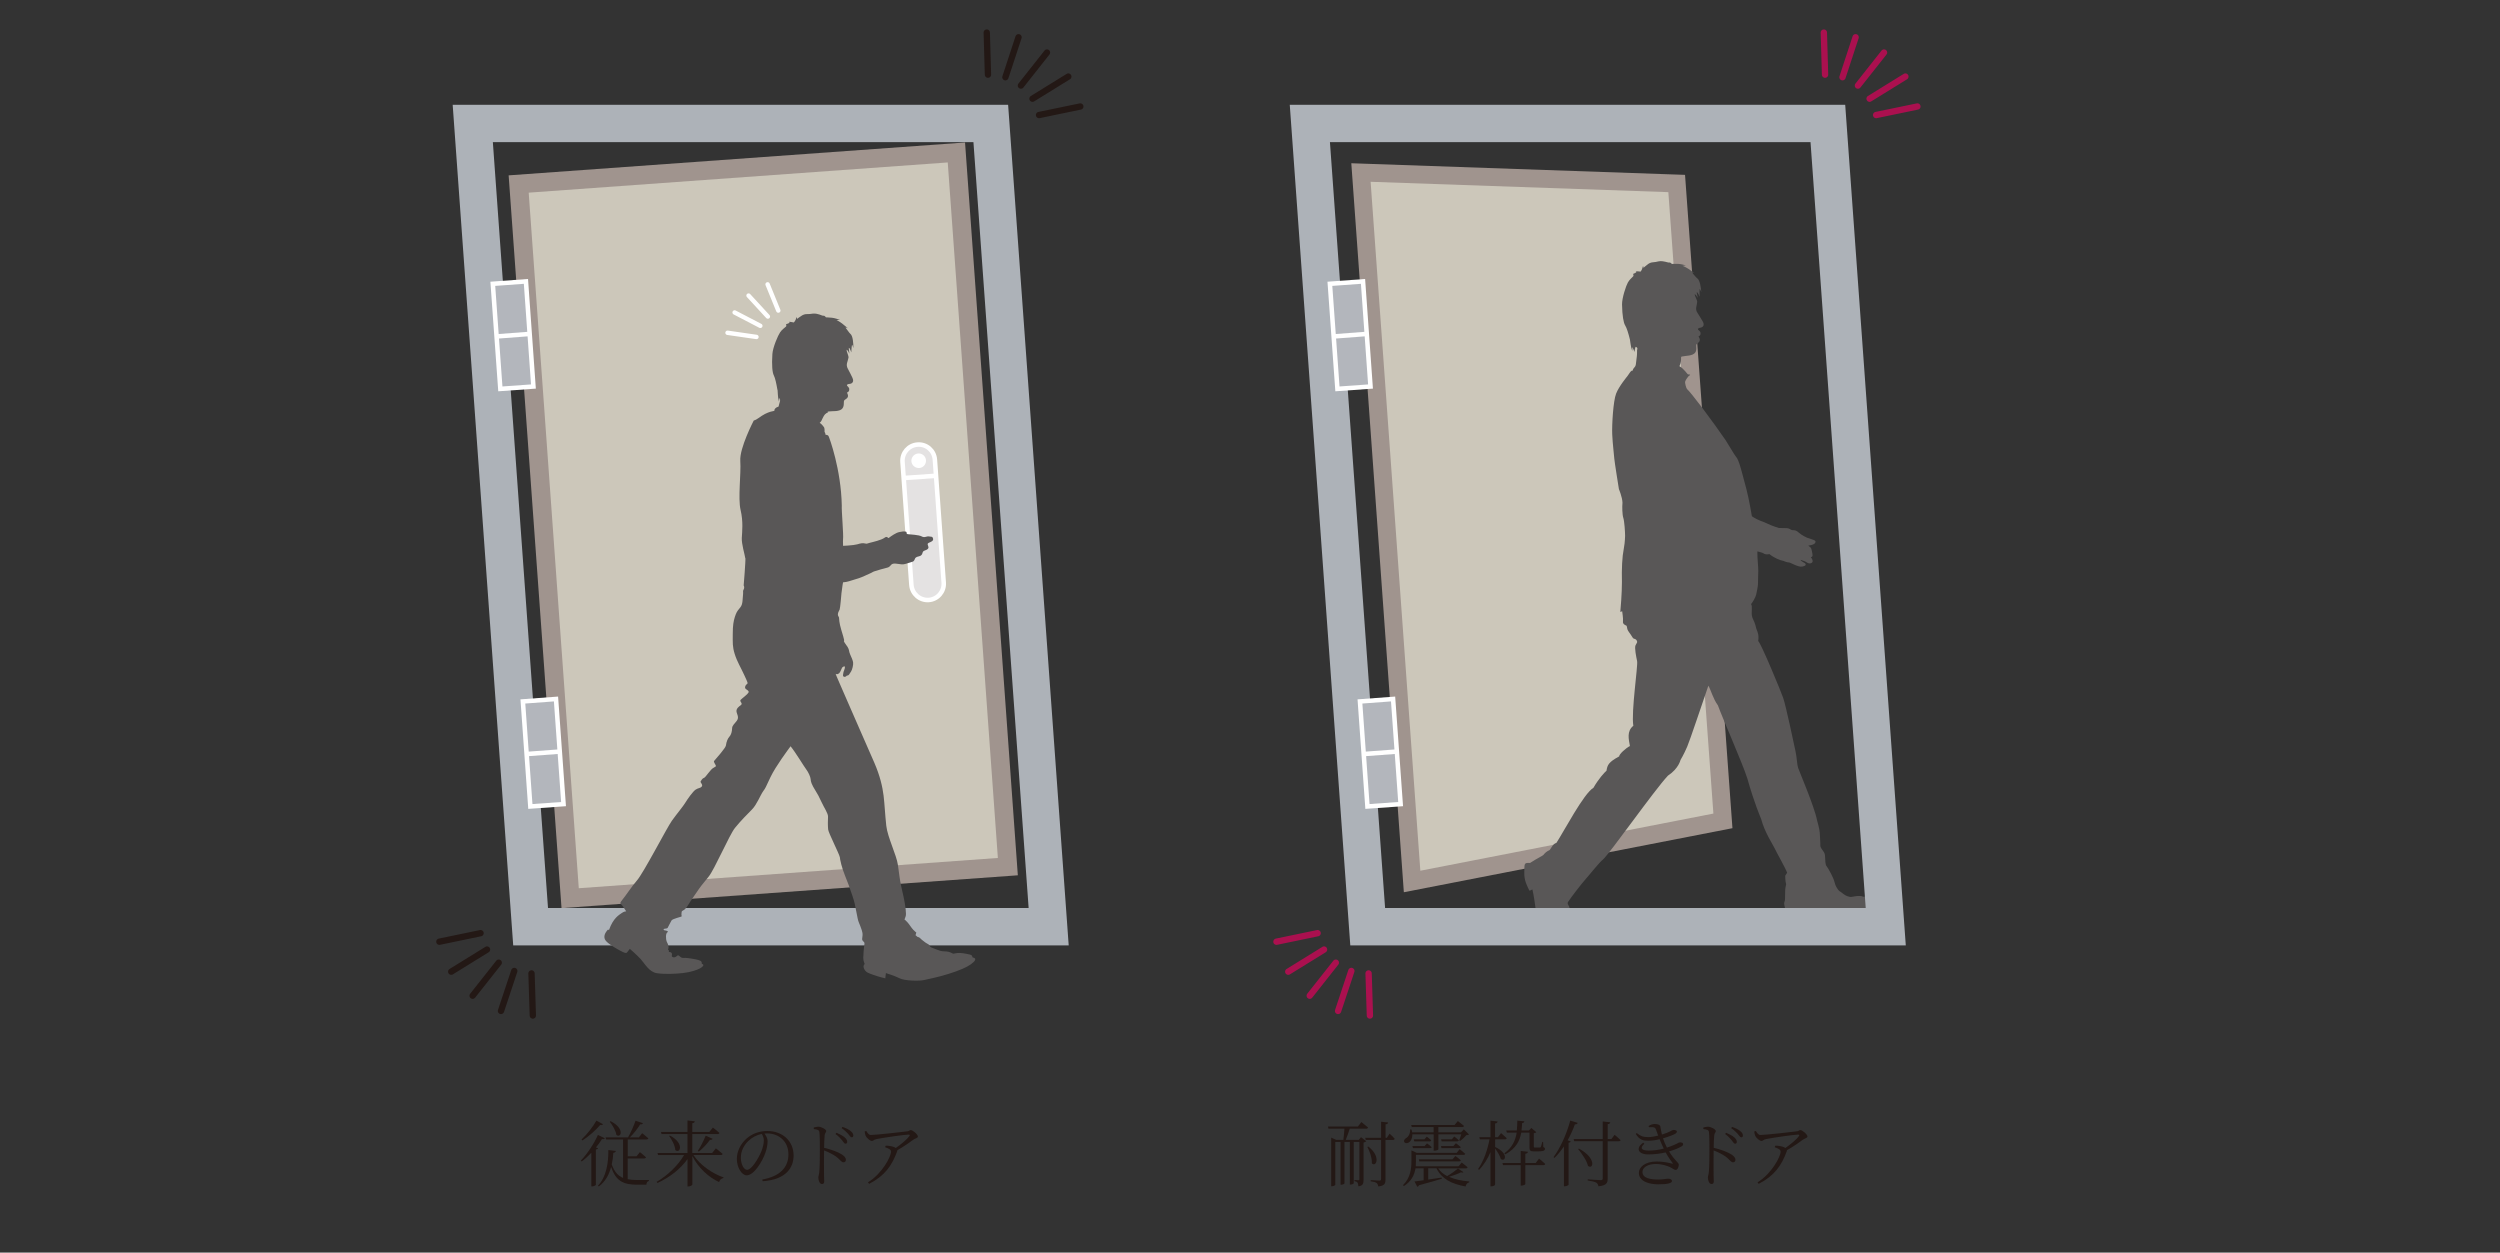
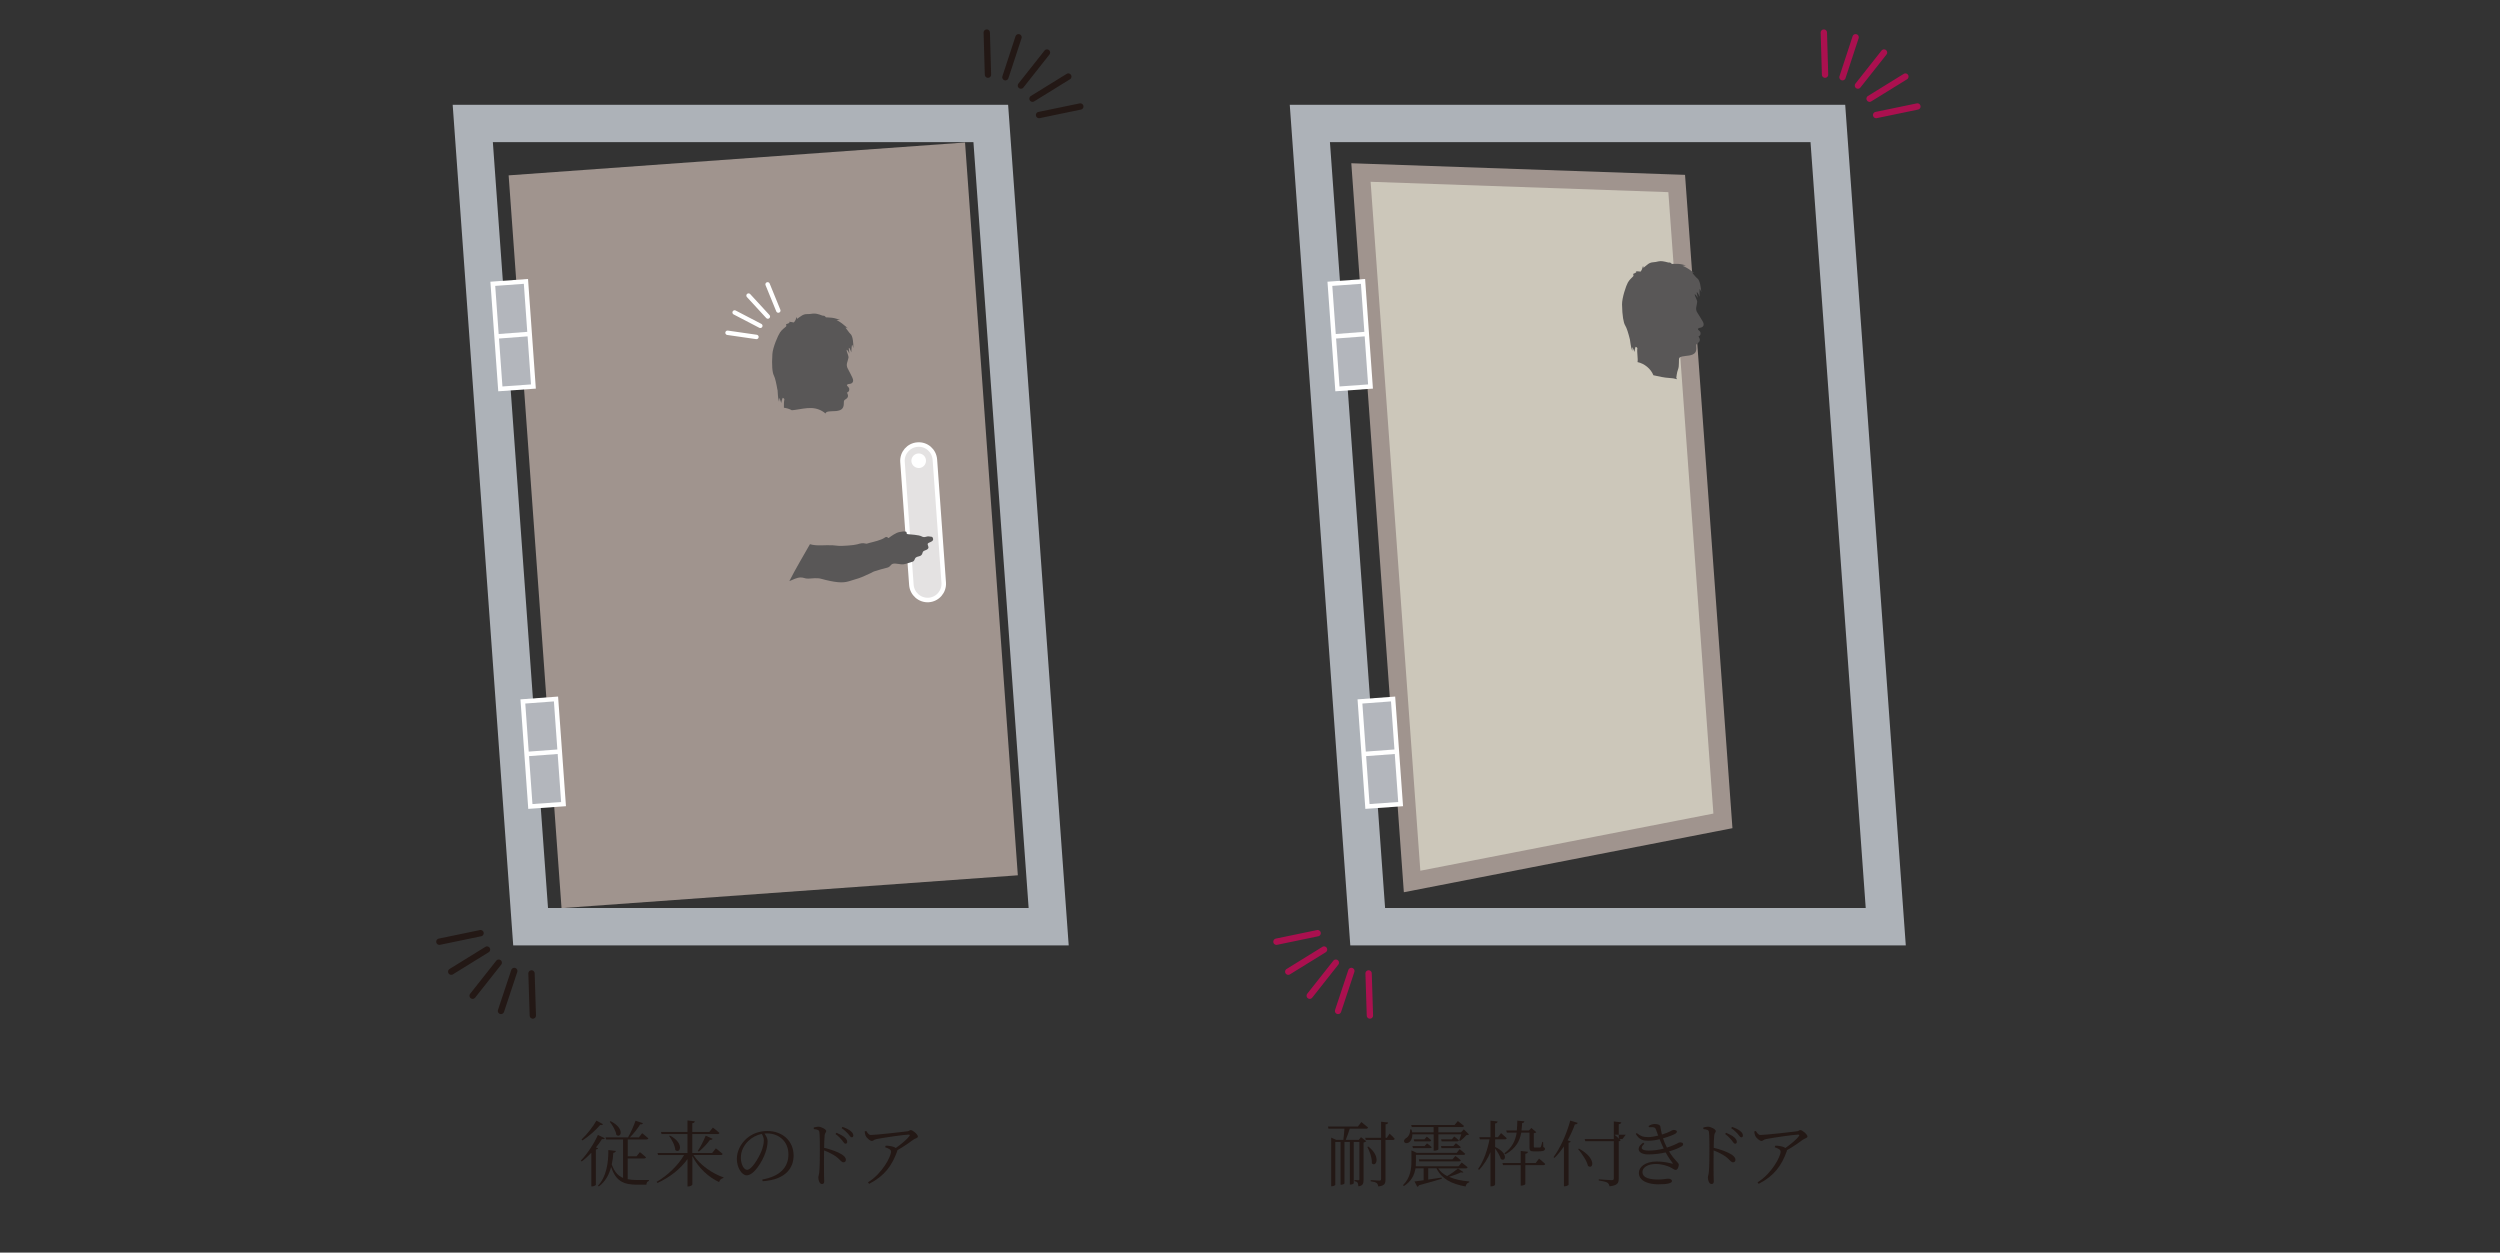
<svg xmlns="http://www.w3.org/2000/svg" id="Layer_2" data-name="Layer 2" viewBox="0 0 497.26 249.15">
  <rect x="0" y="0" width="497.26" height="249.15" fill="#333333" stroke="none" />
  <defs>
    <style>
      .cls-1 {
        fill: #b3b6bc;
      }

      .cls-1, .cls-2, .cls-3, .cls-4 {
        stroke: #fff;
      }

      .cls-1, .cls-3, .cls-4 {
        stroke-width: .9px;
      }

      .cls-5 {
        fill: #a0948e;
      }

      .cls-5, .cls-6, .cls-7, .cls-8, .cls-9, .cls-10, .cls-11 {
        stroke-width: 0px;
      }

      .cls-6 {
        fill: #595757;
        fill-rule: evenodd;
      }

      .cls-7 {
        fill: #231815;
      }

      .cls-8 {
        opacity: .1;
      }

      .cls-8, .cls-2, .cls-3, .cls-12, .cls-13 {
        fill: none;
      }

      .cls-2 {
        stroke-width: .88px;
      }

      .cls-2, .cls-12, .cls-13 {
        stroke-linecap: round;
        stroke-linejoin: round;
      }

      .cls-9 {
        fill: #ccc7ba;
      }

      .cls-10 {
        fill: #adb2b8;
      }

      .cls-12 {
        stroke: #231815;
      }

      .cls-12, .cls-13 {
        stroke-width: 1.26px;
      }

      .cls-13 {
        stroke: #ab104f;
      }

      .cls-11 {
        fill: #fff;
      }

      .cls-4 {
        fill: #e4e2e2;
      }
    </style>
  </defs>
  <g id="_レイヤー_1" data-name="レイヤー 1">
    <g>
      <g>
        <polyline class="cls-5" points="335.16 34.78 344.59 164.73 279.23 177.47 268.78 32.47 335.16 34.78" />
        <path class="cls-9" d="M282.51,173.19c6.62-1.3,53.01-10.35,58.29-11.37-.43-5.85-8.53-117.68-8.96-123.6-5.44-.19-52.57-1.82-59.22-2.06.52,7.3,9.34,129.65,9.89,137.03" />
        <polyline class="cls-5" points="191.95 28.34 202.45 174.1 111.69 180.63 101.17 34.88 191.95 28.34" />
-         <polyline class="cls-9" points="105.16 38.32 115.12 176.67 198.48 170.65 188.51 32.31 105.16 38.32" />
        <path class="cls-10" d="M200.52,20.85h-110.48l12.04,167.2h110.49l-12.05-167.2ZM98.02,28.27h95.6l10.98,152.34h-95.6l-10.97-152.34" />
        <path class="cls-4" d="M182.5,88.43c1.78-.14,3.31,1.19,3.45,2.98l1.76,24.49c.12,1.77-1.21,3.32-2.99,3.44-1.76.12-3.3-1.22-3.44-2.99l-1.77-24.48c-.12-1.78,1.22-3.32,2.99-3.44Z" />
        <path class="cls-11" d="M181.28,91.75c.06.79.76,1.39,1.57,1.34.8-.06,1.39-.76,1.33-1.55-.05-.79-.75-1.41-1.55-1.34-.8.06-1.4.75-1.35,1.56" />
-         <line class="cls-3" x1="186.19" y1="94.63" x2="179.76" y2="95.08" />
        <polygon class="cls-1" points="106.1 76.88 99.52 77.35 98.02 56.45 104.61 55.97 106.1 76.88" />
        <line class="cls-3" x1="98.76" y1="66.92" x2="105.35" y2="66.42" />
        <polygon class="cls-1" points="112.09 159.94 105.49 160.41 104 139.52 110.59 139.03 112.09 159.94" />
        <line class="cls-3" x1="104.75" y1="149.98" x2="111.34" y2="149.49" />
        <path class="cls-12" d="M214.88,21.18l-8.21,1.7M212.49,15.23l-7.12,4.4M208.25,10.45l-5.19,6.57M202.59,7.41l-2.61,7.95M196.27,6.48l.24,8.37" />
        <path class="cls-2" d="M152.68,56.56l2.13,5.21M148.89,58.79l3.84,4.17M146.12,62.15l5.11,2.66M144.71,66.19l5.75.83" />
        <path class="cls-12" d="M87.39,187.31l8.19-1.7M89.75,193.27l7.12-4.4M94.01,198.05l5.19-6.57M99.65,201.08l2.64-7.95M105.98,201.99l-.26-8.37" />
        <g>
-           <path class="cls-6" d="M373.89,178.36c-.68-.18-1.29-.21-3.26,0-.75-.31-1.61-.08-2.12,0-.51.09-.49.06-1-.08-.51-.14-1.19-.74-1.41-.89-.22-.15-.3-.16-.45-.37-.15-.22-.58-.74-.76-1.57-.18-.83-1.1-2.53-1.69-3.35-.09-.2-.18-.95-.19-1.76-.01-.81-.47-1.1-.77-1.63-.24-.37-.16-.61-.17-.94-.02-.33-.08-1.25-.09-1.78-.01-.53-.1-1.18-.55-2.79-.54-2.8-3.55-9.77-3.78-10.48-.23-.7-.23-1.97-.51-3.26-.27-1.29-1.9-9.01-2.46-10.66-.37-1.08-4.36-10.79-4.97-11.3.18-1.15-.08-1.72-.37-2.44-.25-1.2-.57-1.67-.78-2.2-.35-.91.12-2.21-.28-2.72.21-.11.91-1.33,1.03-1.86.12-.53.33-1.57.36-2.08.02-.51.02-1.89.06-2.57.04-.68-.22-2.65-.18-3.95,0,0,.7.15,1.02.28.14.02.42.47,1.38.25.85.73,2.18,1.28,2.81,1.36,0,0,.45.26,1.24.34.32.12,1.75.92,2.45.79.76-.14.75-.35.68-.55-.06-.16-.31-.21-.68-.46-.37-.25-.35-.36-.23-.31.12.06.48.15.78.27.28.11.68.56,1.22.37.41-.14.46-.58-.04-1.2.5-.06.37-.48.15-1.48-.08-.38-.15-.41-.66-.82,0,0,1.24-.11,1.42-.62.17-.47-.41-.5-1.66-.95,0,0-1.07-.47-1.67-1.03-.6-.57-1.04-.44-1.32-.48-.29-.04-.45-.35-1.01-.39-.11,0-.9,0-1.62-.03,0,0-1.47-.45-2.34-.9-.86-.45-1.61-.48-3.01-1.43,0,0-.56-3.38-1.08-5.35-.49-1.77-1.04-4.03-1.4-5.08-.35-1.04-.52-1.2-.78-1.54-.26-.33-1.39-2.27-1.98-3.18-.59-.9-3.27-4.63-4.67-6.47-1.4-1.85-2.63-3.37-2.92-3.61-.29-.24-.48-1.28-.47-1.56h.04c.03-.24.39-.75.6-1.01.09-.1.3-.2.35-.32.06-.11-.25-.08-.39-.1-.14-.02-.77-1.09-1.71-1.63.3-.7.34-1.06.32-1.69,0-.09.01-.15.04-.21l-8.73-1.35c.03.08-.21,2.38-.3,2.88-.14.76-.45.49-.65,1.27-.27-.18-.71.64-1.04,1.09,0,0-1.68,2.01-2.24,3.47-.57,1.45-.85,6.21-.77,8.1.08,1.89.39,4.3.41,4.8.02.5.92,6.09.92,6.09,0,0,.68,1.59.71,2.71-.08.72-.05,2.4.17,3.03.21.63.35,2.79.35,3.55-.04.2.03,1.01-.27,2.62-.31,1.54-.43,3.95-.36,6.55.01,2.16-.27,5.49-.32,5.97,0,0,.24-.11.37-.14,0,0,.23,1.47.16,1.99-.08.52.34.74.66.86.11.03.13.36.21.71.08.35.66,1,.92,1.47.26.48.41.42.55.47.15.05.29.1.44.41.14.31-.08.41-.29.88-.22.47.13,2.22.32,3.13.2.91-1.21,10.1-.75,12.86-1.36,1.09-.91,2.68-.68,4.03-.75.36-2.15,1.61-2.14,2.06-2.12,1.15-2.34,1.71-2.52,2.85-.41.34-1.59,1.63-2.6,3.4-1.92,1.11-5.84,8.62-7.37,10.96-.66.15-1.01,1.02-1.32,1.4,0,0-.66.27-1.13.82,0,.17-.85.62-1.11.76-.26.14-.85.47-1.67,1-1.26-.05-1.09.11-1.15,1.81-.06,1.7.55,2.71,1,3.68,0,0,.02.11.61-.22,0,0,.28,1.06.63,3.74.33,2.65,1.28,3.51,2.45,4.42,1.12.78,3.33,1.8,5.42,1.66,2.1-.14,1.95-1.57,1.73-2.22-.22-.65-1.24-1.32-2.38-2.1.04-.57-.16-.75-.59-.65-.43.1-.32-.74-.03-.89.29-.15.12-.56-.07-.83-.19-.27-.18-.57-.02-.7.29-.51,2.55-3.48,3.49-4.53.69-.75,2.67-3.28,3.4-3.84,1.45-1.31,10.16-13.73,12.93-16.69,2.14-1.41,2.5-3.12,2.5-3.12,0,0,.65-1.05,1.34-2.67.5-1.13,3.08-8.86,4.2-12.1.45.69.92,2.58,1.9,3.91.86,2.41,4.84,11.38,5.84,14.5,1.45,5.12,2.58,7.6,2.76,8.1.71,2.71,2.45,5.26,2.71,5.88.26.61,2.13,3.87,2.46,4.81-.22.33-.38.59-.38.59,0,0,0,1.13.18,1.73,0,0-.21.89-.19,1.22.02.34-.05,1.53-.03,1.75.02.22-.16.52-.17.8-.02.28.23,1.07.36,1.83-.09,1.43.3,1.51,1.25,2.13.96.63,2.78.21,2.98.17.2-.04,2.36-.53,3.92-.8,3.45.62,4.45.23,7.12-.21,2.67-.44,4.56-1.85,4.66-2.77.1-.92-.58-1.47-1.26-1.66Z" />
          <path class="cls-6" d="M338.07,58.97s-.06-1.07,0-1.45c.04-.27.34.73.32.51-.06-.77-.26-2.33-.81-2.68-.23-.15-.77-.86-.99-1.07-.22-.21.47.02.47.02,0,0-.22-.07-.79-.52-.58-.44-1.27-.79-1.62-.91l.68-.08c-.35-.11-1.04-.29-1.59-.31-.55-.02-1.2.02-1.2.02,0,0-.27-.33-.48-.28-.21.05-.61-.14-.87-.17-.26-.03-.69-.18-1.28-.07-.59.11-.59.16-1.06.18-.47.02-.8.2-1.01.34-.21.14-.95.77-.95.77-.02-.38-.1-.34-.1-.34,0,0-.18.78-.46,1.09-.1-.03-1.17-.11-.93-.02.3.12-.27.36-.57.48.17.39.02.47-.04.54-.24.27-.64.55-1,1.17-.35.61-1.18,3.05-1.16,4.37.04,2.26.3,3.66.62,4.16.32.5.65,1.61.94,2.77.09.38.13,1.38.45,2.25.07.19,0-.83.07-.67.25.61.45.98.45.98-.1-.3.16-1.07.16-1.07,0,0,.3.07.36.28-.13.8.17,2.15.03,2.76,1.38.29,2.64,1.32,3.16,2.62.96.22,2.34.51,3.07.53.58.02,1.13.11,1.64.26-.06-.09-.11-.18-.16-.27,0,0,.12-1.13.33-1.63.34-.8.07-2,.3-2.38.55-.47,1.74-.23,2.66-.65.92-.43.66-1.36.67-1.75.02-.45.29-.38.57-.74.28-.36.12-.75-.11-1.08.45-.22.44-.53.38-.82-.08-.38-.92-.61-.23-.88,1.23-.14.86-1.02.68-1.31-.18-.29-.7-1.2-1.02-1.66-.32-.45-.3-.84-.27-1.1.03-.26.18-.78.2-1.12.02-.33-.48-1.15-.5-1.46,0-.14.29.03.58.64.11.22-.24-1.07-.16-1.1.17-.05.55.85.55.85Z" />
        </g>
        <path class="cls-10" d="M367.02,20.85h-110.48l12.04,167.2h110.49l-12.05-167.2ZM264.52,28.27h95.6l10.98,152.34h-95.6l-10.97-152.34" />
        <polygon class="cls-1" points="272.6 76.88 266.02 77.35 264.52 56.45 271.11 55.97 272.6 76.88" />
        <line class="cls-3" x1="265.26" y1="66.92" x2="271.85" y2="66.42" />
        <polygon class="cls-1" points="278.59 159.94 271.99 160.41 270.5 139.52 277.09 139.03 278.59 159.94" />
        <line class="cls-3" x1="271.24" y1="149.98" x2="277.84" y2="149.49" />
        <path class="cls-13" d="M381.38,21.18l-8.21,1.7M378.99,15.23l-7.12,4.4M374.74,10.45l-5.19,6.57M369.09,7.41l-2.61,7.95M362.77,6.48l.24,8.37" />
        <path class="cls-13" d="M253.89,187.31l8.19-1.7M256.24,193.27l7.12-4.4M260.51,198.05l5.19-6.57M266.15,201.08l2.64-7.95M272.48,201.99l-.26-8.37" />
        <g>
          <path class="cls-7" d="M118.96,228.39c-.06.13-.2.21-.44.26v7.02c-.01.07-.37.31-.73.31h-.17v-6.69c-.59.63-1.24,1.23-1.92,1.74l-.17-.19c1.4-1.43,2.75-3.62,3.4-5.1l1.37.66c-.09.16-.21.23-.56.16-.32.5-.71,1.09-1.2,1.67l.41.16ZM119.93,223.61c-.1.16-.21.21-.54.14-.79.94-2.17,2.22-3.56,3.09l-.16-.19c1.14-1.06,2.37-2.67,2.96-3.76l1.3.71ZM124.85,234.55c.56.11,1.2.16,1.92.16.54,0,1.69,0,2.3-.01v.21c-.33.06-.49.36-.5.73h-1.89c-2.67,0-4.2-.73-5.12-3.53-.4,1.5-1.13,2.9-2.46,3.89l-.16-.16c1.66-1.72,2.1-4.59,2.06-7.09l1.5.17c-.04.23-.2.34-.51.39-.04.76-.14,1.54-.31,2.32.53,1.44,1.24,2.25,2.25,2.66v-7.65h-3.38l-.1-.41h4.47c.54-.96,1.16-2.32,1.49-3.32l1.47.49c-.06.17-.24.27-.54.24-.49.8-1.27,1.82-2.06,2.59h1.79l.66-.83s.76.59,1.23,1.01c-.04.16-.2.23-.37.23h-3.73v3.35h1.76l.66-.83s.76.59,1.21,1.03c-.03.16-.17.23-.39.23h-3.25v4.15ZM121.46,223.01c2.89,1.47,2.07,3.47,1.14,2.73-.11-.86-.79-1.96-1.32-2.63l.17-.1Z" />
          <path class="cls-7" d="M137.94,229.76c1.33,1.99,3.75,3.67,5.98,4.43l-.03.13c-.39.06-.73.34-.86.8-2.14-1-4.15-2.85-5.32-5.18v5.66c0,.14-.4.39-.77.39h-.19v-5.45c-1.4,1.96-3.5,3.63-5.98,4.76l-.16-.23c2.29-1.33,4.29-3.33,5.46-5.32h-5.18l-.11-.42h5.96v-3.76h-5.15l-.13-.42h5.28v-2.29l1.46.17c-.03.2-.14.34-.5.4v1.72h3.39l.71-.87s.8.6,1.3,1.06c-.03.16-.17.23-.37.23h-5.03v3.76h3.95l.74-.92s.83.63,1.34,1.1c-.03.16-.17.23-.37.23h-5.43ZM133.25,225.87c2.96,1.54,2.03,3.72,1.07,2.87-.06-.92-.69-2.06-1.23-2.79l.16-.09ZM138.8,228.92c.49-.73,1.12-1.92,1.56-3.03l1.39.62c-.07.14-.26.26-.53.21-.66.89-1.49,1.77-2.22,2.34l-.2-.14Z" />
          <path class="cls-7" d="M151.63,234.61c3.5-.62,5.19-2.42,5.19-5s-1.89-4.17-4.25-4.17c-.17,0-.34.01-.51.03.33.46.62.96.62,1.52,0,.69-.16,1.49-.44,2.3-.6,1.72-2.26,4.49-3.72,4.49-.96,0-1.96-1.52-1.96-3.27,0-1.44.69-2.93,1.9-4.02,1.17-1.04,2.64-1.53,4.17-1.53,2.95,0,5.22,1.93,5.22,4.89,0,2.37-1.49,4.8-6.16,5.1l-.06-.33ZM151.53,225.54c-1,.2-1.97.7-2.7,1.42-.92.89-1.47,2.04-1.47,3.3,0,1.37.63,2.42,1.22,2.42.94,0,2.26-2.26,2.84-3.62.27-.69.51-1.56.51-2.2,0-.51-.16-.89-.4-1.32Z" />
          <path class="cls-7" d="M161.85,224.27c.37-.09.64-.17.92-.17.6,0,1.57.54,1.57.87,0,.29-.26.34-.31.82-.07.69-.1,1.73-.11,2.52,1.39.31,2.75.82,3.53,1.32.43.27.8.63.8,1.07,0,.24-.16.49-.46.49-.47,0-.63-.49-1.49-1.14-.64-.44-1.42-.86-2.39-1.23-.01.99-.03,3.33-.01,4.85.01.63.04,1.06.04,1.3,0,.37-.14.54-.46.54-.47,0-.71-.79-.71-1.27,0-.32.13-.57.19-1.12.11-1.06.11-3.4.11-4.49,0-1.14,0-2.7-.09-3.42-.04-.46-.36-.54-1.12-.63v-.3ZM166.38,225.31c.71.3,1.26.6,1.63.92.36.32.5.6.5.9,0,.23-.13.36-.34.36-.23,0-.39-.31-.69-.69-.3-.36-.67-.79-1.3-1.24l.2-.24ZM167.57,224.14c.73.26,1.27.53,1.63.83.37.3.53.59.53.89,0,.24-.13.36-.33.36-.23,0-.4-.33-.7-.69-.33-.36-.67-.7-1.3-1.14l.17-.24Z" />
          <path class="cls-7" d="M172.31,224.96c.29.43.49.79.9.79.92,0,6.46-.6,7.29-.73.3-.04.43-.24.67-.24.39,0,1.4.87,1.4,1.27,0,.33-.57.39-.89.63-.61.46-1.89,1.37-3.19,2.1,0,.07-.01.14-.04.23-1.07,2.92-2.56,4.92-5.58,6.46l-.23-.3c2.83-1.73,4.59-5.13,4.59-6.11,0-.43-.53-.64-1.16-.86l.07-.31c.42,0,.66,0,.92.06.46.07.86.21,1.12.39,1.1-.77,2.26-1.75,2.67-2.33.19-.27.13-.33-.17-.33-.69,0-4.75.57-6.35.89-.56.11-.57.37-.92.37s-1.01-.57-1.23-1.02c-.11-.24-.14-.54-.19-.87l.3-.09Z" />
        </g>
        <g>
          <path class="cls-7" d="M270.69,226.17l1.07.83c-.09.1-.3.2-.54.26v7.38c0,.76-.11,1.22-1.04,1.32-.01-.27-.06-.56-.14-.71-.11-.16-.3-.26-.63-.31v-.23s.63.04.79.04.19-.06.19-.23v-7.38h-1.13v8.22c0,.06-.27.26-.66.26h-.11v-8.48h-1.07v8.25c-.01.06-.27.26-.67.26h-.11v-8.51h-1.04v8.51c0,.07-.27.3-.69.3h-.13v-9.67l.99.44h1.43c.09-.67.17-1.57.21-2.22h-3.17l-.1-.43h5.95l.7-.89s.8.63,1.32,1.09c-.04.16-.19.23-.39.23h-3.25c-.21.69-.53,1.57-.79,2.22h2.59l.44-.54ZM276.39,225.48s.66.59,1.02,1.03c-.03.16-.17.23-.34.23h-1.49v7.88c0,.76-.14,1.23-1.44,1.37-.04-.29-.13-.54-.31-.67-.21-.17-.56-.27-1.19-.36v-.23s1.42.1,1.72.1c.26,0,.34-.09.34-.31v-7.78h-3.04l-.12-.43h3.16v-3.2l1.4.16c-.03.2-.16.34-.51.37v2.67h.26l.56-.83ZM272.17,228.06c2.59,2,1.54,4.22.69,3.32.07-1.04-.42-2.39-.89-3.25l.2-.07Z" />
          <path class="cls-7" d="M291.1,233.11c-.1.13-.2.17-.51.07-.57.29-1.52.64-2.37.89,1.12.52,2.49.79,4.03.93v.16c-.39.1-.66.39-.74.84-2.82-.53-4.75-1.5-5.8-3.63h-1.63v2.25c.83-.11,1.74-.26,2.67-.4l.04.23c-1.04.31-2.52.77-4.55,1.3-.06.17-.19.27-.33.32l-.56-1.07c.41-.04,1.04-.13,1.82-.24v-2.37h-1.62c-.2,1.23-.77,2.56-2.32,3.53l-.16-.2c1.47-1.44,1.67-3.22,1.67-4.83v-2.07l1.07.49h7.92l.6-.73s.69.51,1.12.92c-.04.14-.17.21-.37.21h-9.44v1.19c0,.33-.01.7-.04,1.07h8.52l.62-.74s.71.54,1.17.94c-.04.16-.19.23-.39.23h-5.46c.44.64,1.04,1.14,1.79,1.53.74-.43,1.67-1.09,2.14-1.5l1.1.71ZM280.92,225.63c.01.81-.3,1.37-.67,1.6-.34.21-.8.21-.96-.1-.1-.29.08-.56.37-.74.49-.26.89-.99.82-1.74h.26c.07.19.11.39.14.57h4.27v-1.04h-4.33l-.13-.41h8.62l.66-.79s.76.56,1.22.97c-.03.16-.17.23-.36.23h-4.73v1.04h4.5l.56-.59,1.03,1.01c-.08.1-.26.13-.51.14-.31.36-.83.86-1.23,1.14l-.21-.11c.13-.31.3-.79.41-1.19h-4.55v2.99c0,.06-.32.27-.8.27h-.14v-3.26h-4.23ZM280.92,227.96h2.43l.49-.54s.56.4.92.74c-.03.16-.16.21-.36.21h-3.36l-.11-.42ZM283.78,226.07s.54.4.9.73c-.04.16-.17.23-.37.23h-3l-.11-.41h2.12l.47-.54ZM288.9,230.59l.59-.66s.66.47,1.07.84c-.03.16-.16.23-.36.23h-7.89l-.11-.41h6.71ZM286.61,227.96h2.47l.51-.57s.59.42.97.77c-.04.16-.19.21-.37.21h-3.47l-.11-.42ZM289.25,226.06s.56.4.92.74c-.04.16-.16.23-.36.23h-3.06l-.11-.41h2.13l.49-.56Z" />
          <path class="cls-7" d="M297.38,228.13c2.82,1.32,2.02,3.09,1.14,2.39-.17-.63-.69-1.47-1.14-2.07v7.18c0,.14-.39.34-.73.34h-.19v-6.82c-.54,1.33-1.3,2.52-2.27,3.56l-.19-.19c1.14-1.64,1.86-3.76,2.27-5.9h-1.92l-.11-.43h2.22v-3.29l1.42.17c-.04.21-.14.34-.5.4v2.72h.56l.63-.81s.69.59,1.12,1.01c-.03.16-.17.23-.37.23h-1.93v1.52ZM306.12,230.45s.79.62,1.24,1.07c-.04.16-.19.23-.37.23h-3.59v3.76c0,.11-.4.31-.76.31h-.17v-4.07h-3.52l-.1-.43h3.62v-2.39l1.44.16c-.03.2-.16.36-.51.4v1.83h2.06l.66-.87ZM299.58,224.86h2.12c.07-.66.09-1.32.1-1.96l1.4.13c-.03.19-.14.33-.44.36-.03.47-.06.97-.13,1.47h1.47l.49-.5.99.84c-.09.1-.24.17-.5.2v2.66c0,.16.03.19.26.19h.93c.07-.01.14-.01.19-.1.07-.11.2-.59.3-1.01h.17l.04,1.01c.26.11.33.19.33.36,0,.36-.33.51-1.52.51h-.7c-.73,0-.86-.21-.86-.77v-2.97h-1.64c-.27,1.54-.97,3.13-3.16,4.32l-.2-.2c1.63-1.2,2.22-2.65,2.45-4.12h-1.95l-.13-.42Z" />
-           <path class="cls-7" d="M313.81,223.37c-.06.17-.23.29-.56.27-.4,1.12-.89,2.19-1.44,3.17l.62.24c-.04.11-.19.21-.43.24v8.36c-.03.09-.42.31-.76.31h-.17v-7.93c-.59.87-1.21,1.64-1.87,2.27l-.2-.14c1.29-1.74,2.59-4.5,3.33-7.28l1.49.47ZM321.15,225.71s.74.62,1.19,1.06c-.03.16-.19.23-.37.23h-2.2v7.46c0,.8-.19,1.33-1.83,1.5-.07-.33-.19-.57-.44-.73-.3-.17-.82-.3-1.7-.43v-.23s2.15.17,2.56.17c.34,0,.43-.11.43-.39v-7.36h-5.68l-.11-.43h5.79v-3.5l1.49.17c-.03.21-.16.34-.5.37v2.96h.73l.66-.86ZM314.06,228.46c3.57,1.94,2.84,4.25,1.8,3.45-.24-1.06-1.22-2.45-1.96-3.35l.16-.1Z" />
+           <path class="cls-7" d="M313.81,223.37c-.06.17-.23.29-.56.27-.4,1.12-.89,2.19-1.44,3.17l.62.24c-.04.11-.19.21-.43.24v8.36c-.03.09-.42.31-.76.31h-.17v-7.93c-.59.87-1.21,1.64-1.87,2.27l-.2-.14c1.29-1.74,2.59-4.5,3.33-7.28l1.49.47ZM321.15,225.71s.74.62,1.19,1.06c-.03.16-.19.23-.37.23v7.46c0,.8-.19,1.33-1.83,1.5-.07-.33-.19-.57-.44-.73-.3-.17-.82-.3-1.7-.43v-.23s2.15.17,2.56.17c.34,0,.43-.11.43-.39v-7.36h-5.68l-.11-.43h5.79v-3.5l1.49.17c-.03.21-.16.34-.5.37v2.96h.73l.66-.86ZM314.06,228.46c3.57,1.94,2.84,4.25,1.8,3.45-.24-1.06-1.22-2.45-1.96-3.35l.16-.1Z" />
          <path class="cls-7" d="M327.95,223.94c.42-.24.74-.37,1.17-.37.51,0,1.06.11,1.13.51.09.46.17,1.03.31,1.59,1.49-.44,2.04-.92,2.27-.92.33,0,.7.07.71.34,0,.14-.1.27-.31.41-.3.19-1.29.59-2.45.92.19.56.43,1.17.77,1.84.46-.14.89-.3,1.26-.46.92-.37,1.07-.57,1.3-.57.36-.03.67.07.67.36,0,.14-.06.3-.33.44-.53.31-1.39.69-2.47.99,1.12,1.84,1.94,2.25,1.94,2.62,0,.44-.24,1.06-.59,1.06s-.57-.26-1.14-.54c-.53-.26-1.66-.64-2.83-.64-1.53,0-2.67.64-2.67,1.59,0,1.33,1.82,1.5,3.17,1.5,1.07,0,1.42-.16,1.97-.16.43,0,.73.19.73.46,0,.43-.89.66-2.73.66s-3.85-.6-3.85-2.27c0-1.14,1.17-2.27,3.59-2.27,1.3,0,2.33.26,3,.42.19.06.2.01.1-.13-.24-.36-.83-1.09-1.37-2.1-1.01.24-2.2.4-3.46.4-2,0-2.57-1.24-1.01-2.33l.24.21c-.89.79-.7,1.36.89,1.36,1.03,0,2.04-.16,2.96-.4-.27-.56-.54-1.19-.82-1.86-.74.19-1.53.3-2.22.3-.99,0-1.77-.11-2.52-1.36l.2-.16c.7.53,1.13.8,2.26.8.52,0,1.29-.13,2-.3-.16-.39-.29-.77-.43-1.16-.11-.33-.24-.49-.69-.52-.24-.01-.49,0-.73.01l-.06-.27Z" />
          <path class="cls-7" d="M338.79,224.27c.37-.09.64-.17.92-.17.6,0,1.57.54,1.57.87,0,.29-.26.34-.31.82-.07.69-.1,1.73-.11,2.52,1.39.31,2.75.82,3.53,1.32.43.27.8.63.8,1.07,0,.24-.16.49-.46.49-.47,0-.63-.49-1.49-1.14-.64-.44-1.42-.86-2.39-1.23-.01.99-.03,3.33-.01,4.85.01.63.04,1.06.04,1.3,0,.37-.14.54-.46.54-.47,0-.71-.79-.71-1.27,0-.32.13-.57.19-1.12.11-1.06.11-3.4.11-4.49,0-1.14,0-2.7-.09-3.42-.04-.46-.36-.54-1.12-.63v-.3ZM343.33,225.31c.71.3,1.26.6,1.63.92.36.32.5.6.5.9,0,.23-.13.36-.34.36-.23,0-.39-.31-.69-.69-.3-.36-.67-.79-1.3-1.24l.2-.24ZM344.51,224.14c.73.26,1.27.53,1.63.83.37.3.53.59.53.89,0,.24-.13.36-.33.36-.23,0-.4-.33-.7-.69-.33-.36-.67-.7-1.3-1.14l.17-.24Z" />
          <path class="cls-7" d="M349.25,224.96c.29.43.49.79.9.79.92,0,6.46-.6,7.29-.73.3-.04.43-.24.67-.24.39,0,1.4.87,1.4,1.27,0,.33-.57.39-.89.63-.61.46-1.89,1.37-3.19,2.1,0,.07-.01.14-.04.23-1.07,2.92-2.56,4.92-5.58,6.46l-.23-.3c2.83-1.73,4.59-5.13,4.59-6.11,0-.43-.53-.64-1.16-.86l.07-.31c.42,0,.66,0,.92.06.46.07.86.21,1.12.39,1.1-.77,2.26-1.75,2.67-2.33.19-.27.13-.33-.17-.33-.69,0-4.75.57-6.35.89-.56.11-.57.37-.92.37s-1.01-.57-1.23-1.02c-.11-.24-.14-.54-.19-.87l.3-.09Z" />
        </g>
        <g>
-           <path class="cls-6" d="M148.26,110.99c.07.52-.34,5.46-.34,5.46,0,0,.24.38,0,.78-.23.41-.05.44-.13,1.08-.08.64-.06,1.16-.16,1.64-.1.49-.23.7-.62,1.16-.39.46-.59.8-.85,1.62-.25.82-.41,1.6-.41,3.37s-.08,2.49.39,3.99c.46,1.49,1.21,2.68,1.9,4.19.69,1.52.79,1.62.51,1.8-.28.18-.44.64-.31.85.13.21.83.46.65.8-.18.34-.93.9-1.26,1.19-.5.42-.43.43-.26.72.18.28.26.44-.08.67-.34.23-.85.64-.8,1.18.05.54.59,1.16.08,1.85-.51.7-.93.93-.95,1.54-.02.62-.18,1.26-.54,1.65-.3.32-.59.95-.69,1.75-.06.5-1.96,2.61-2.19,2.89-.23.28-.28.2-.05.67.23.46.49.54-.18.85-.67.31-1.57,1.91-1.95,2.04-.39.13-.56.57-.67.72-.1.16.54.65.23,1-.31.36-.72.26-1.23.62-.52.36-1.54,1.77-2.01,2.55-.46.77-1.72,2.26-2.7,3.63-.98,1.36-5.65,10.43-6.98,11.92-.88.98-2.27,3.09-2.88,3.81-.62.72-.34.72-.03,1.1.31.39.8,1.18.8,1.18-.18.03-.44.03-.9.36-.46.34-1.67.93-2.52,3.37-.18-.1-.13-.21-.46.21-.33.41-.72,1.21-.2,1.88.51.67,2.06,1.57,2.93,2.03.88.47,1.16.54,1.34.31.18-.23.54-.69.54-.69,0,0,1.41,1.21,2.18,2.06.77.85,1.65,2.55,3.19,2.78,1.54.23,3.6.15,5.2-.03,1.6-.18,2.8-.62,3.37-.92.57-.31,1-.77.38-.9-.05-.41,0-.51-.46-.69-.39-.16-1.21-.31-1.59-.36-.39-.05-.93-.15-1.19-.15s-.57.08-.87-.08c-.31-.16-.52-.67-.9-.26-.39.41-.97.21-.97-.03.05-.31.16-.8-.57-.8-.03-.39.05-.31-.2-.51.18-.18.13-.59.05-.9-.08-.31-.17-.37-.26-.59-.28-.72-.2-1.72.08-1.88.28-.16.05-.28-.18-.36-.23-.07-.57-.03-.54-.25.03-.23.64-.08.8-.31.15-.23.54-1.11.77-1.47.23-.36,2.02-.72,2.02-.82s-.08-.36-.03-.59c.05-.23-.1-.41.36-.61.46-.2.93-1,1.31-1.62.39-.62.93-1.34,1.42-2.08.49-.75,1.13-1.59,2.29-2.98,1.16-1.39,4.14-8.34,5.25-9.71,1.11-1.37,2.4-2.68,3.37-3.65.98-.98,1.67-2.85,2.23-3.63.56-.77.41-.62,1.47-2.83,1.06-2.21,3.53-5.49,3.99-6.13,1,1.22,2.68,4.04,3.12,4.61.43.57.84,1.47.87,1.93.03.46.13.98,1.01,2.37.36.58.69,1.15,1.18,2.24.49,1.08,1.29,2.19,1.27,2.86-.03.67-.06,1.68.02,2.53.06.69,2.2,4.83,2.34,5.57.13.73-.07-.02.28,1.41.35,1.43,1.12,3.09,1.47,4.09.35,1,1.06,2.97,1.22,3.8.15.83.4,2.01.56,2.82.16.81.37,1.04.52,1.51.15.46.5,1.18.46,1.83-.04.66-.19.87.04,1.14.23.27.42.23.31.83-.11.6-.19,1.95-.21,2.53-.02.58.29,1.27.29,1.27-.19.04-.39.5-.04,1.08.35.58.73.69,1.82,1.08,1.08.39,2.31.66,2.31.66l.12-1.04s1.77.54,2.74,1.04c.96.5,3.9.58,4.86.34.97-.23,2.52-.5,4.76-1.19,2.24-.69,3.75-1.36,4.53-1.93.77-.57,1.36-1.19.36-1.37-.15-.59-.31-.52-1.24-.72-1.54-.34-2.32-.08-2.5-.03-.18.05-.44-.2-.98-.36-.54-.16-1.21-.05-1.72-.21-.51-.15-1.16-.44-1.57-.59-.41-.15-.44-.23-.54-.47-.1-.23-.64-.41-.95-.67-.31-.26-.67-.49-.9-.75-.23-.26-.54-.28-.54-.28-.26-.21-.41-.34-.41-.34l.15-.54s-.23-.15-.62-.56c-.39-.41-.72-1.01-1.11-1.44-.38-.44-.62-.59-.62-.59.16-.57.41-.49.23-2.08-.18-1.6-.57-3.09-.88-4.51-.31-1.41-.37-2.29-.66-4.27-.28-1.98-2.05-5.48-2.31-7.77-.25-2.29-.33-4.32-.54-6.02-.21-1.7-.69-3.88-1.83-6.51-1.13-2.63-4.68-10.62-5.51-12.59-.73-1.74-2.3-5.18-2.18-5.12.08.04.31.22.69-.12.25-.22.5-1.04.64-1.18.97-.72.23.91.23.91-.04.27-.14.62-.1.81.04.19.43.34.77-.08.37.08.54-.39.82-.79.23-.33.49-1.37.41-1.83-.09-.49-.31-.95-.58-1.56-.3-.67-.15-.91-.5-1.47-.35-.56-.6-.79-.75-1.16.04-.25.22.17-.54-2.33-.41-1.36-.41-2.14-.43-2.36-.02-.21-.25-.31-.23-.69.02-.39.23-.64.35-.93.12-.29.35-3.06.35-3.08,0-.02,0-.04,0-.06.07-.73.38-2.75.51-3.3,0-.02,0-.04.01-.06.13-.46-.29-6.94-.19-7.5.13-.7-.33-5.9-.25-6.67-.14-7.24-2.47-13.51-2.63-13.82-.15-.31-.59-.26-.59-.26-.04-.35-.21-.6-.21-.6,0,0,.06-.73-.14-.96-.2-.23-.45-.62-.83-.83.28-.23.41-.47.53-.8.12-.31.42-.8.61-.97.1-.09.32-.23.55-.34-.39-.42-.68-.92-.88-1.47-.01,0-.02-.01-.04-.02-.38-.14-.76-.28-1.14-.43-.94-.36-1.88-.7-2.81-1.08-.82-.34-1.65-.67-2.47-1-.17.28-.37.56-.6.81-.57.63-.41-.69-1.22-.52-.1.37-.71,2.46-.71,2.59-.58.15-.9.55-.82.84-.56.12-1,.19-1.87.62-.87.43-1.56,1.15-2.24,1.31,0,0-2.86,5.48-2.68,8.03.18,2.55-.49,7.44.06,9.76.55,2.32.31,4.34.24,5.56-.06,1.22.58,3.25.69,4.03Z" />
          <path class="cls-6" d="M154.66,77.54c.06.39.02,1.4.26,2.3.05.2.08-.84.13-.67.2.63.38,1.02.38,1.02-.07-.31.25-1.07.25-1.07,0,0,.3.1.34.31-.11.45-.1,1.09-.1,1.67.56.07,1.1.24,1.59.5.22-.02.44-.05.62-.07,1.08-.15,2.17-.41,3.26-.37,1.08.04,2.05.43,2.81,1.09.02-.08.05-.16.09-.21.59-.43,1.77-.08,2.74-.44.96-.35.77-1.32.82-1.71.05-.45.32-.36.63-.7.32-.34.18-.74-.02-1.1.47-.18.48-.5.45-.79-.05-.39-.88-.69-.16-.91,1.25-.04.95-.96.79-1.27-.16-.31-.6-1.27-.89-1.75-.28-.48-.23-.87-.18-1.13.05-.26.25-.77.3-1.11.05-.33-.39-1.2-.38-1.51,0-.14.29.06.53.69.09.23-.16-1.1-.07-1.12.17-.04.48.9.48.9,0,0,.03-1.08.13-1.46.07-.27.28.76.28.54,0-.78-.07-2.37-.6-2.77-.22-.17-.7-.93-.91-1.16-.21-.23.47.06.47.06,0,0-.21-.09-.76-.59-.55-.5-1.22-.9-1.56-1.05l.69-.02c-.34-.14-1.02-.38-1.58-.44-.56-.06-1.21-.08-1.21-.08,0,0-.24-.36-.46-.32-.22.04-.6-.19-.86-.25-.26-.05-.68-.24-1.29-.17-.61.06-.6.11-1.08.09-.48-.02-.82.14-1.04.26-.22.12-1.02.7-1.02.7.01-.39-.07-.35-.07-.35,0,0-.24.77-.56,1.06-.1-.04-1.17-.21-.93-.09.3.14-.3.34-.62.43.14.41-.02.48-.09.54-.27.25-.7.51-1.1,1.09-.41.59-1.44,2.97-1.53,4.3-.15,2.28,0,3.71.28,4.24.28.53.52,1.68.72,2.87Z" />
        </g>
        <path class="cls-6" d="M184.53,108.16c-.09.28.33.64.05.98-.28.34-.8.3-.99.6-.19.3-.06.44-.37.71-.3.27-.77.2-1.06.45-.29.24-.19.73-.75.86-.56.14-1.01.36-1.62.47-.61.12-1.62-.25-2.16-.1-.54.14-.48.61-1.12.77-.64.15-1.96.53-2.54.72-.58.2-.26.15-.84.4-.58.25-1.6.76-2.31.99-.71.23-1.24.4-1.98.61-.74.21-1.27.25-2.17.18-.9-.07-2.36-.4-3.27-.66-.91-.26-1.85-.07-2.62-.05-.77.02-.9-.26-1.6-.23-.7.03-1.51.45-2.18.73,1.27-2.51,2.72-4.9,4.1-7.35,1.43.43,3.01.12,4.56.22.3.02.52.06,1.17.11.65.05,3-.1,3.67-.3.66-.2,1.09-.29,1.53-.18.45.11.35.03.95-.12.6-.15,2.34-.55,2.94-1,.6-.46.67.16.85.03.47-.36,1.48-1.07,2.11-1.17.63-.1.75-.17,1.22-.1.47.07-.02.45.49.52.51.07,2.18.12,2.75.45.57.33,1-.1,1.44,0,.44.1.7-.09.82.49.12.58-.99.68-1.08.97Z" />
      </g>
      <rect class="cls-8" width="497.26" height="249.15" />
    </g>
  </g>
</svg>